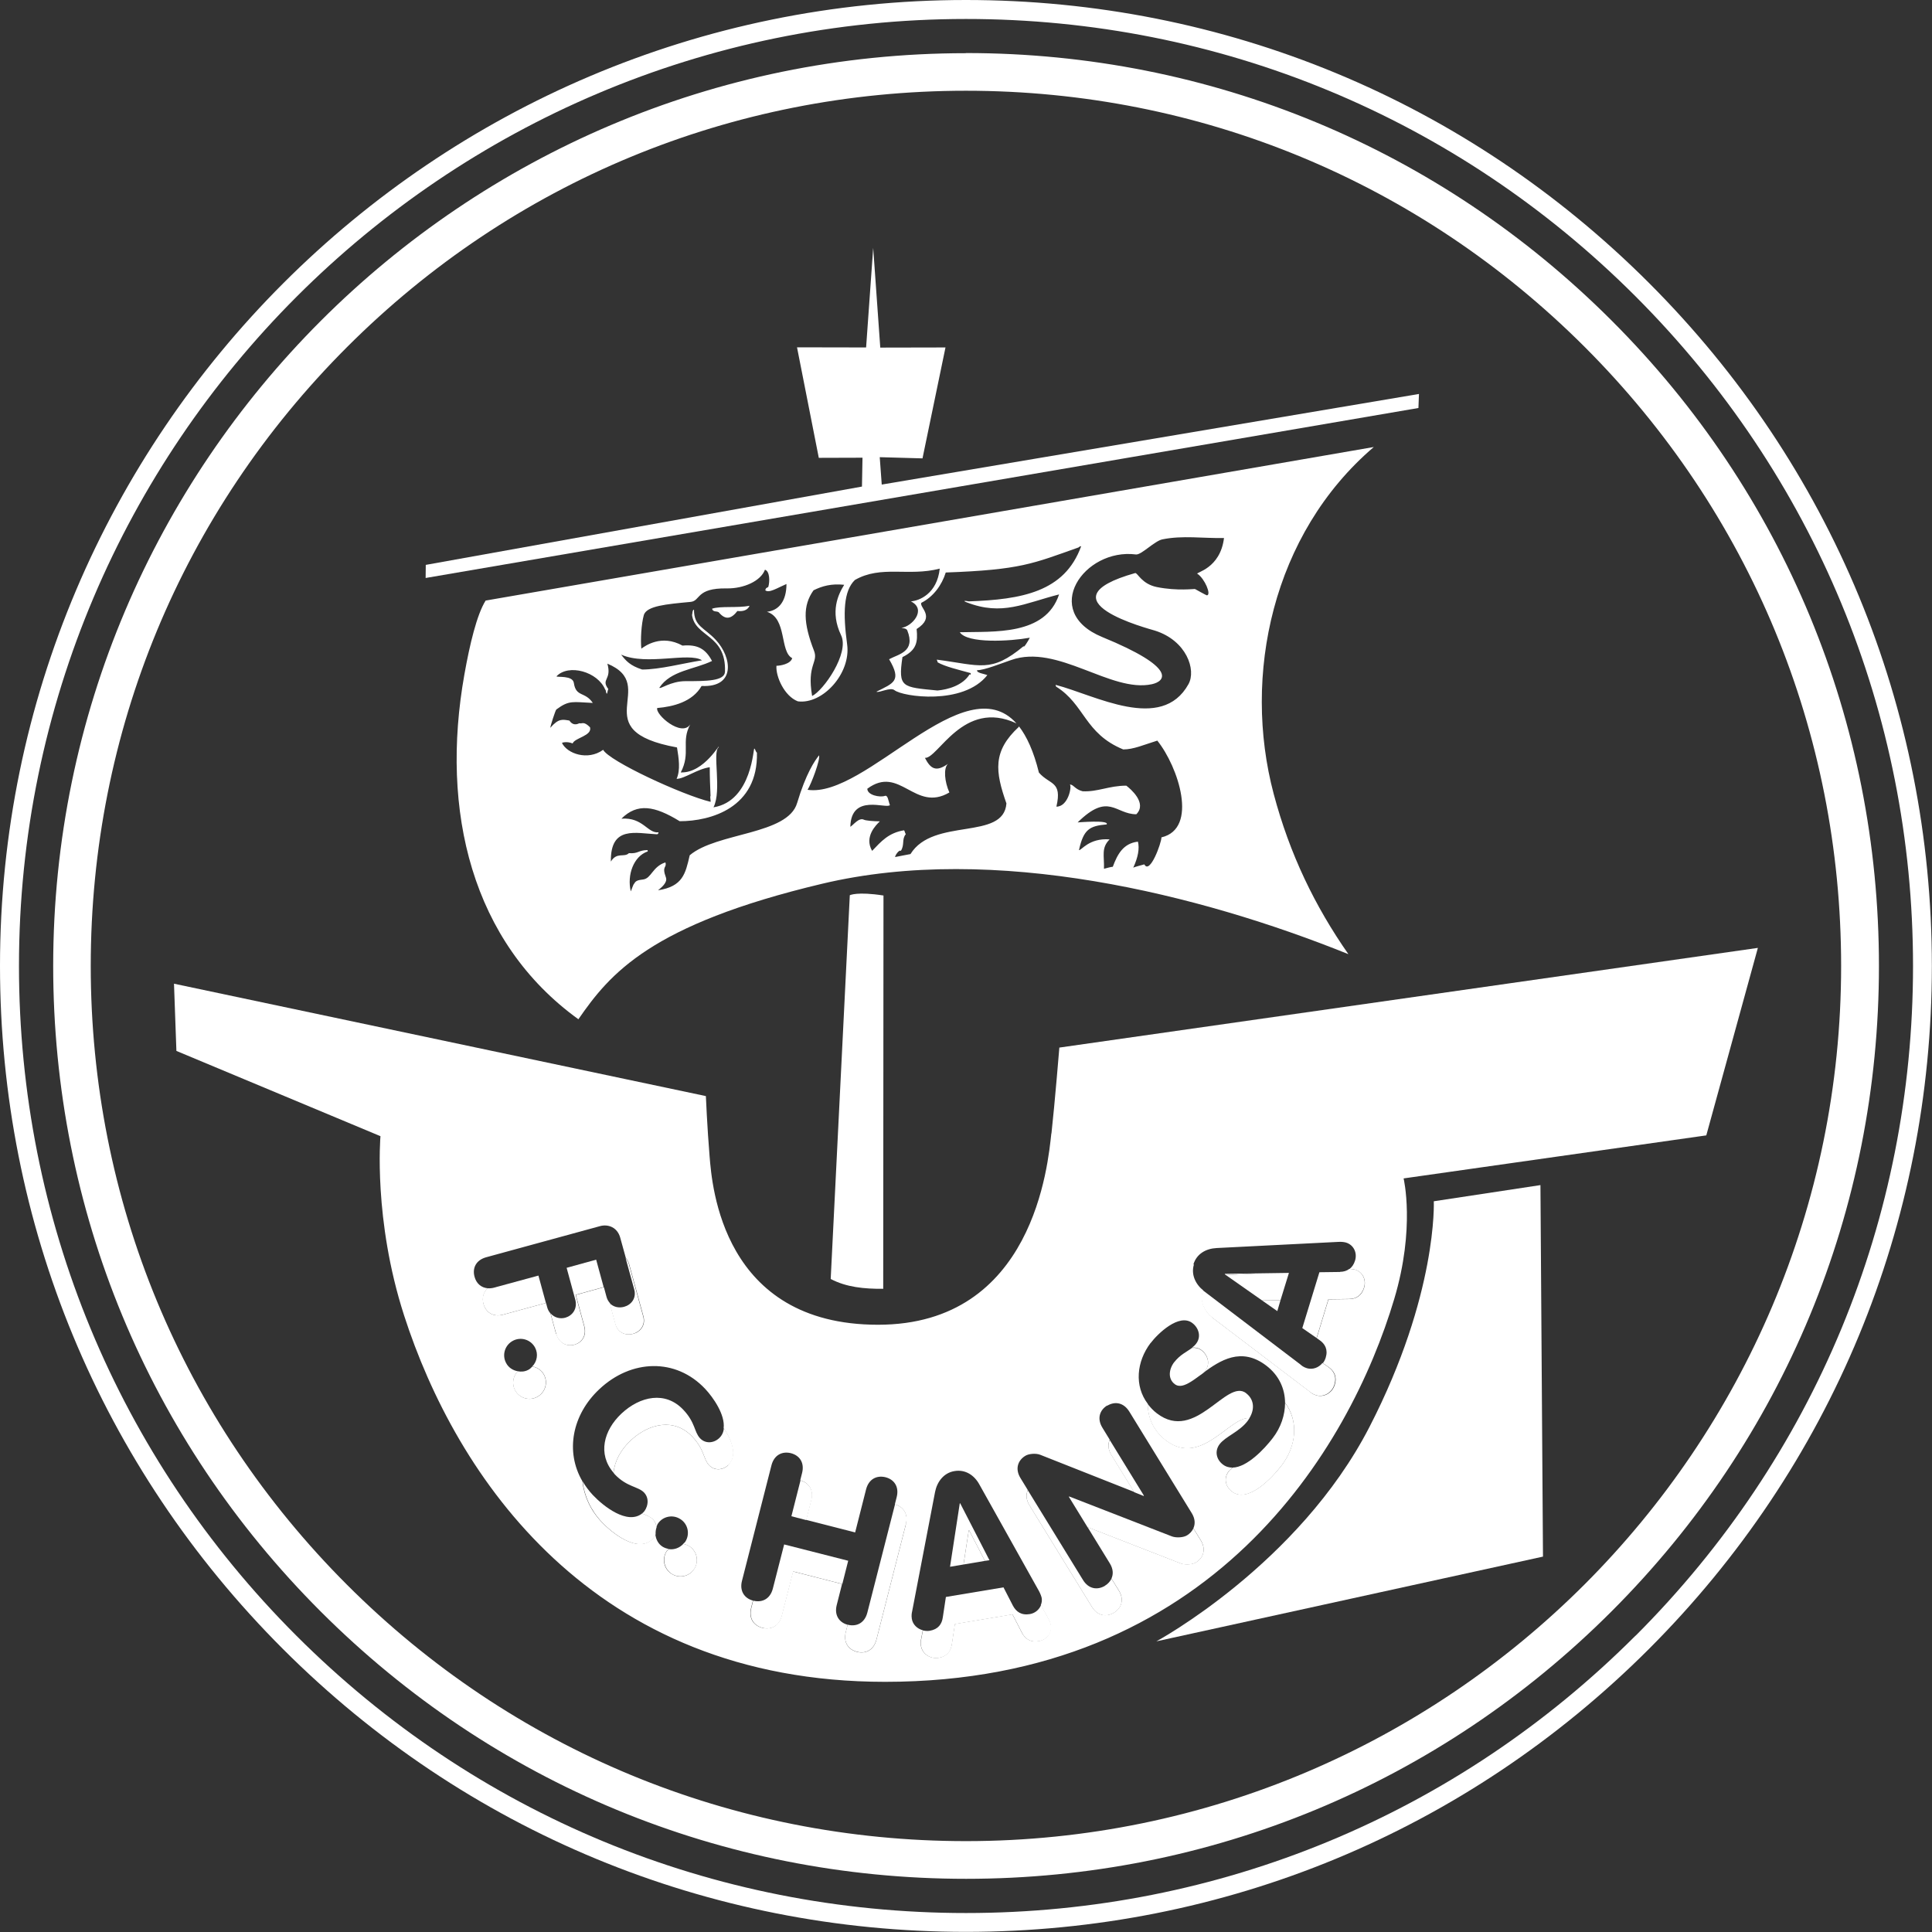
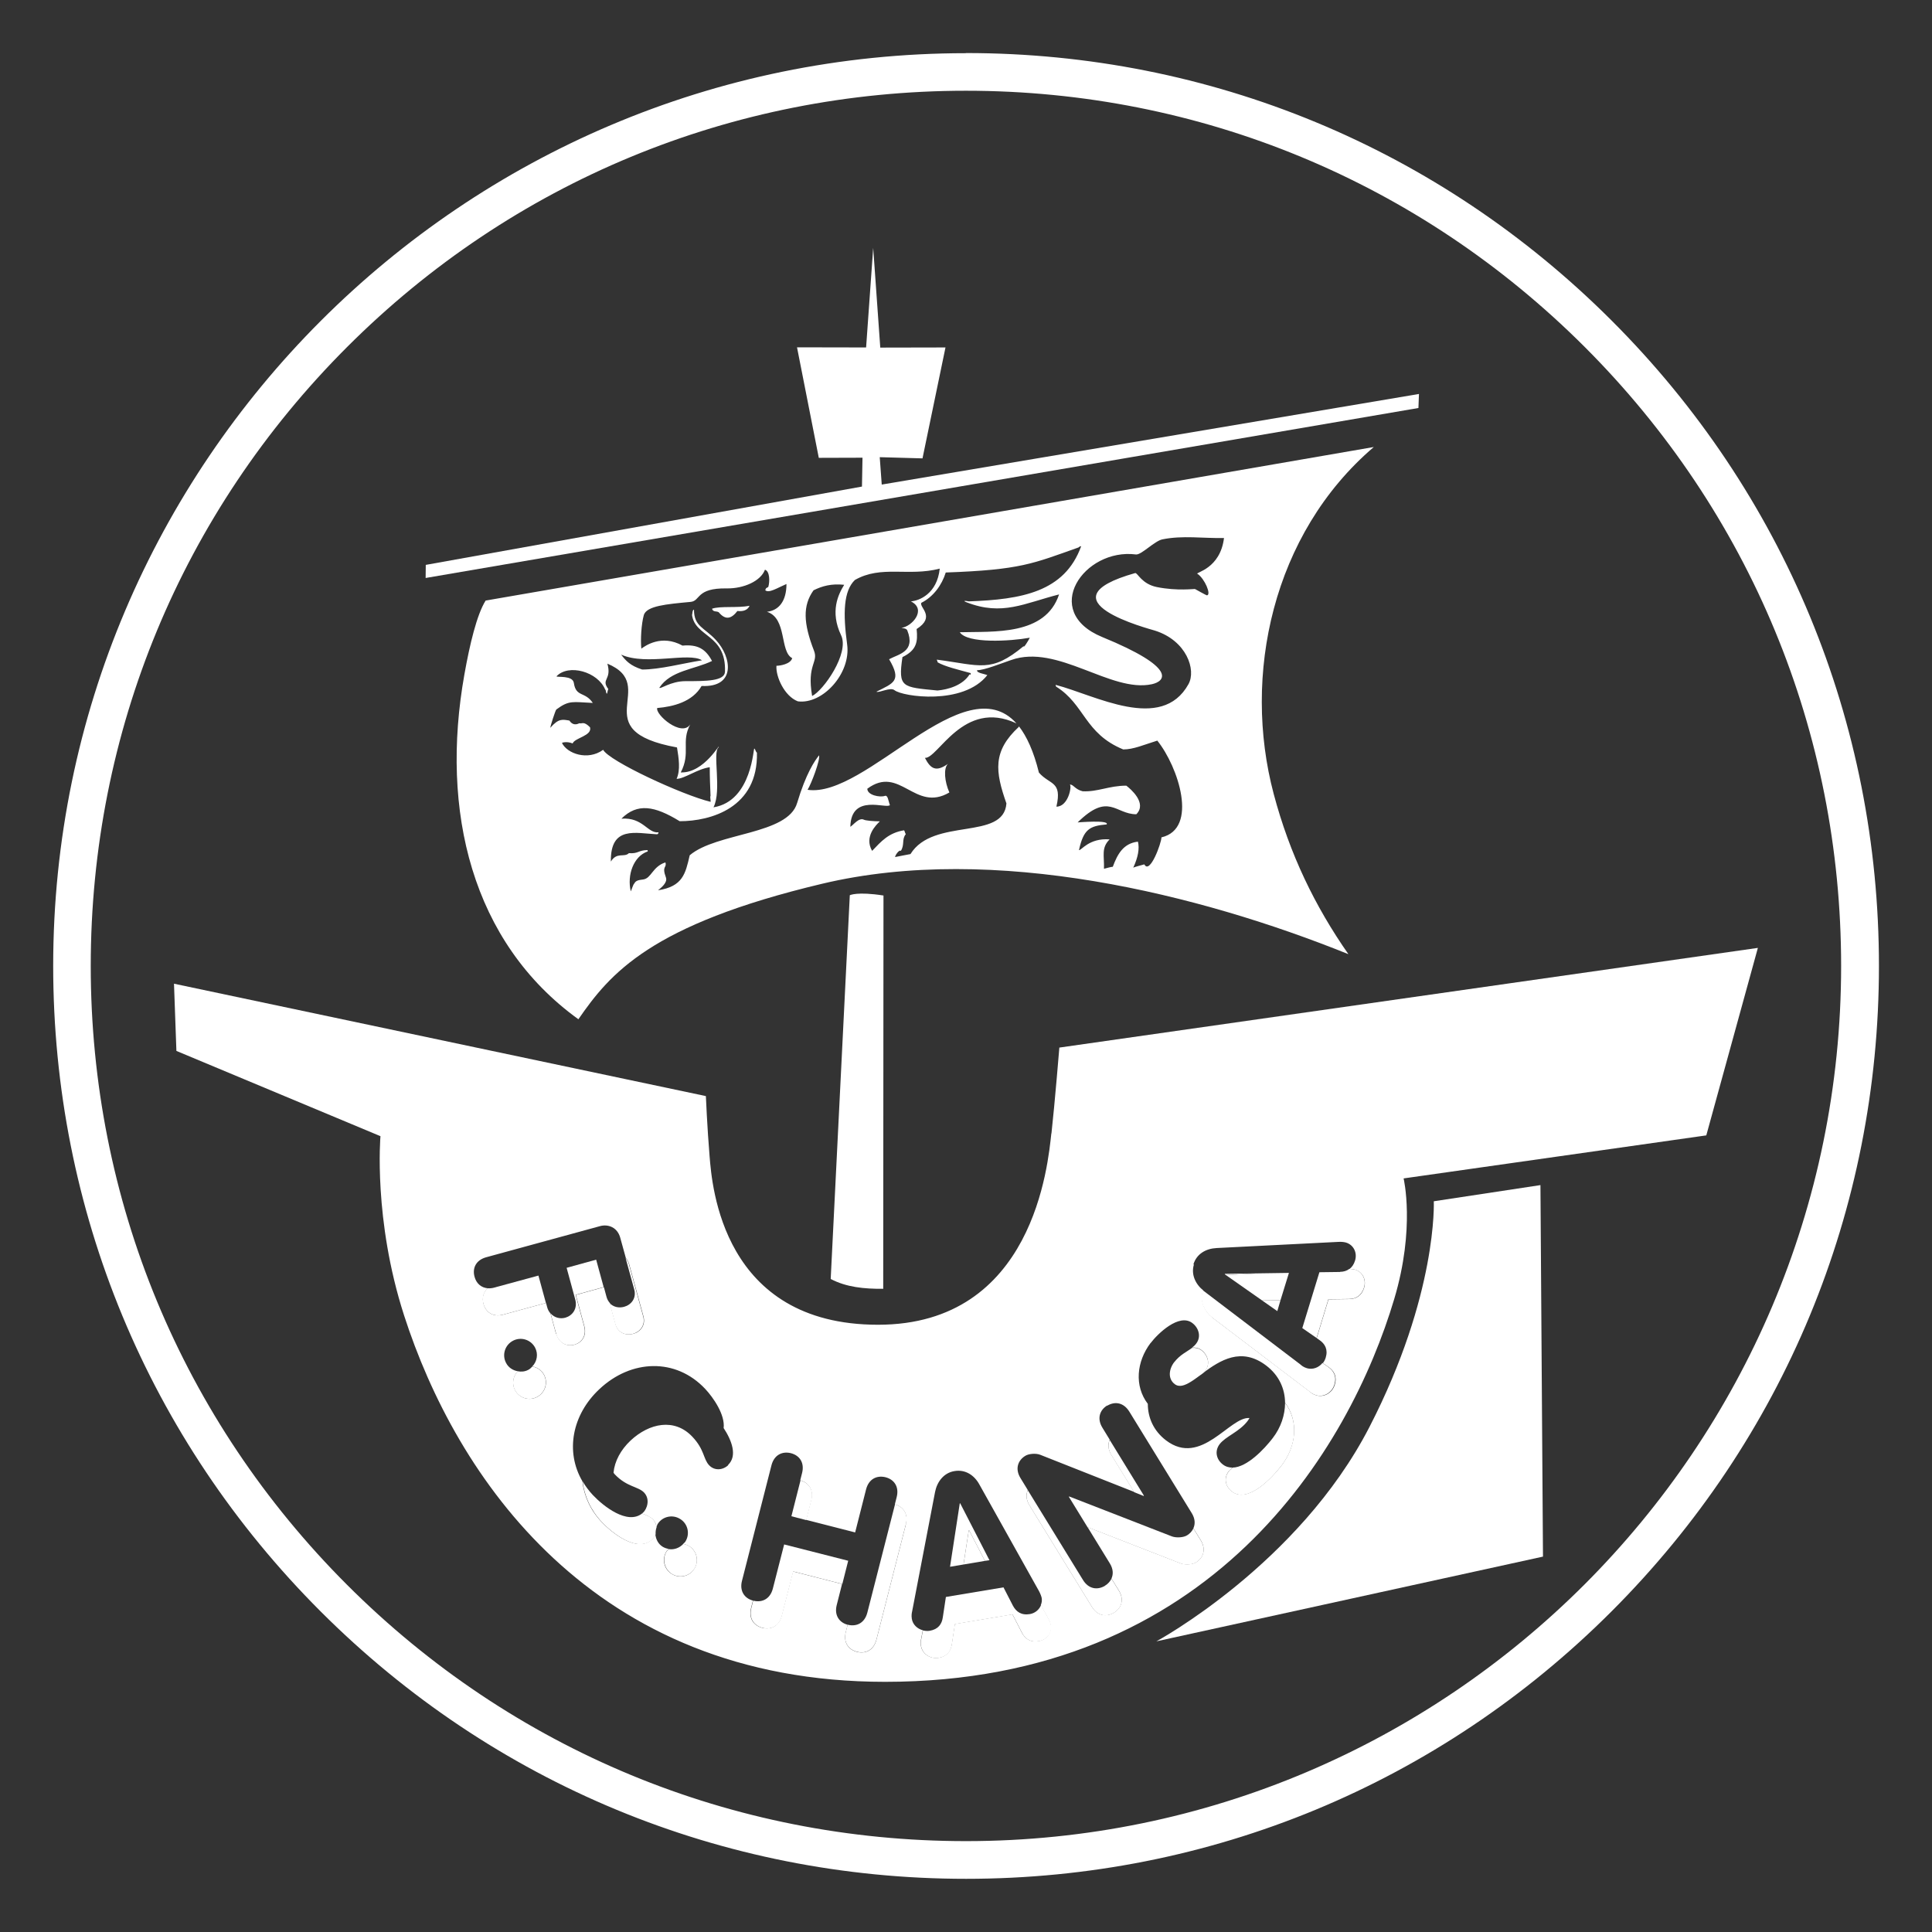
<svg xmlns="http://www.w3.org/2000/svg" id="Ebene_2" data-name="Ebene 2" viewBox="0 0 144.57 144.57">
  <rect x="0" y="0" width="144.57" height="144.57" fill="#333333" stroke="none" />
  <defs>
    <style>
      .cls-1 {
        fill: #fff;
      }
    </style>
  </defs>
  <g id="Ebene_1-2" data-name="Ebene 1">
    <g>
-       <path class="cls-1" d="M72.28,0C32.43,0,0,32.43,0,72.28c0,19.31,7.52,37.46,21.17,51.11,13.65,13.65,31.8,21.17,51.11,21.17s37.46-7.52,51.11-21.17c13.65-13.65,21.17-31.8,21.17-51.11s-7.52-37.46-21.17-51.11C109.74,7.52,91.59,0,72.28,0ZM122.39,122.39c-13.38,13.39-31.18,20.76-50.11,20.76s-36.72-7.37-50.11-20.76C8.79,109.01,1.42,91.21,1.42,72.28,1.42,33.21,33.21,1.42,72.28,1.42c18.93,0,36.73,7.37,50.11,20.76,13.38,13.39,20.76,31.18,20.76,50.11s-7.37,36.72-20.76,50.11Z" />
      <path class="cls-1" d="M72.28,3.98C34.62,3.98,3.98,34.62,3.98,72.28c0,18.25,7.11,35.4,20.01,48.3,12.9,12.9,30.05,20.01,48.3,20.01s35.4-7.11,48.3-20.01c12.9-12.9,20.01-30.05,20.01-48.3s-7.1-35.4-20.01-48.3c-12.9-12.9-30.05-20.01-48.3-20.01ZM72.28,137.77c-17.49,0-33.94-6.81-46.31-19.18-12.37-12.37-19.18-28.81-19.18-46.31s6.81-33.94,19.18-46.31c12.37-12.37,28.81-19.18,46.31-19.18s33.94,6.81,46.31,19.18c12.37,12.37,19.18,28.81,19.18,46.31,0,36.11-29.38,65.49-65.49,65.49Z" />
      <path class="cls-1" d="M78.67,84.82c-.25,2.26-1.31,14.31-12.97,14.31s-12.42-10.42-12.6-12.58c-.18-2.16-.28-4.53-.28-4.53l-39.8-8.41.18,5.03,15.27,6.38s-.55,6.24,1.77,13.42c3.86,11.96,14.03,27.41,35.99,27.41,24.5,0,34.77-17.49,38.1-28.65,1.59-5.32.7-9.02.7-9.02l22.65-3.22,3.86-14.03-52.27,7.46s-.34,4.16-.59,6.42ZM40.2,104.53c-.6.32-1.34.09-1.66-.51-.25-.48-.15-1.04.21-1.41-.36-.06-.7-.27-.88-.62-.32-.6-.09-1.34.51-1.66.6-.32,1.34-.09,1.66.51.25.48.15,1.04-.21,1.41.36.06.7.27.88.62.32.6.09,1.34-.51,1.66ZM41.61,99.82l-.42-1.54c-.11-.13-.2-.28-.25-.48l-.08-.3-3.19.87c-.76.21-1.32-.16-1.49-.81-.12-.45,0-.87.32-1.16-.5-.04-.86-.37-.99-.86-.18-.65.11-1.25.87-1.46l8.52-2.33c.62-.17,1.3.1,1.51.86l.42,1.52c.11.13.2.3.26.5l1.06,3.88c.18.67-.24,1.16-.77,1.3-.52.14-1.14-.05-1.32-.73l-.43-1.58c-.1-.12-.19-.26-.24-.44l-.2-.74-2.1.58.64,2.35c.2.73-.22,1.23-.73,1.37-.53.15-1.16-.07-1.36-.8ZM54.5,109.63c-.41.39-1.04.44-1.44.01-.44-.47-.34-1.17-1.25-2.13-1.34-1.42-3.23-1.02-4.63.29-.73.69-1.19,1.54-1.27,2.4.03.04.05.08.09.12.91.96,1.75.9,2.2,1.37.48.52.2,1.24-.07,1.49-.03.03-.06.05-.09.07.34.14.63.25.83.46.17.18.24.38.25.58.03-.08.04-.15.08-.23.35-.58,1.11-.76,1.69-.4h0c.58.35.76,1.11.4,1.69-.04.07-.11.12-.17.18.15.03.3.08.44.16.58.35.76,1.11.4,1.69-.35.58-1.11.76-1.69.4-.58-.35-.76-1.11-.4-1.69.04-.07.11-.12.17-.18-.15-.03-.3-.08-.44-.16-.35-.21-.53-.58-.56-.96-.06.17-.16.32-.25.4-1.1,1.03-2.98-.46-3.78-1.31-.85-.9-1.31-1.96-1.43-3.04-1.29-2.21-.78-4.97,1.27-6.89,2.38-2.24,5.72-2.36,7.92-.02.61.65,1.5,1.94,1.38,2.93.6.91,1.05,2.08.33,2.76ZM67.79,114.05l-2.21,8.66c-.2.76-.79,1.06-1.45.9-.66-.17-1.03-.72-.84-1.48l.14-.55c-.64-.17-1.01-.72-.82-1.47l.4-1.58-3.67-.94-.85,3.32c-.2.76-.79,1.06-1.45.9-.66-.17-1.03-.72-.84-1.48l.14-.56c-.64-.17-1.01-.72-.82-1.47l2.21-8.66c.2-.76.79-1.06,1.45-.9.66.17,1.03.72.84,1.48l-.14.55c.64.18,1.01.72.82,1.47l-.38,1.49,3.67.94.82-3.23c.2-.76.79-1.06,1.45-.9.66.17,1.03.72.84,1.48l-.14.55c.64.18,1.01.72.82,1.47ZM77.74,122.8c-.65.11-1.03-.18-1.27-.62l-.71-1.38-4.31.72-.23,1.52c-.08.51-.35.9-.98,1.01-.62.1-1.23-.28-1.33-.9-.04-.25,0-.45.02-.53l.12-.63c-.41-.11-.75-.42-.82-.86-.04-.25,0-.45.02-.53l1.72-8.96h0c.15-.76.65-1.43,1.45-1.56.82-.14,1.49.31,1.87,1.01l4.44,7.94c.13.23.2.45.22.55.03.19,0,.37-.07.53l.52.94c.13.23.2.45.22.55.1.6-.33,1.11-.9,1.2ZM89.3,94.62c.24-.8.94-1.19,1.74-1.23l9.09-.46c.27-.02.49.02.59.05.59.18.85.78.68,1.34-.09.3-.24.5-.42.64.18,0,.34.02.42.05.59.18.85.78.68,1.34-.19.63-.62.85-1.12.86l-1.55.02-.88,2.9.2.14c.42.29.66.71.47,1.33-.05.15-.12.29-.21.4l.42.29c.42.29.66.71.47,1.33-.18.6-.79.97-1.39.79-.24-.07-.4-.2-.46-.26l-7.26-5.52c-.61-.47-.99-1.22-.76-1.99,0-.03.03-.05.04-.07-.59-.47-.94-1.2-.71-1.95ZM86.1,100.5c.53-.7,2.13-2.25,3.12-1.5.49.37.68,1.03.29,1.54-.09.12-.19.21-.31.3.25-.02.49.02.7.18.49.37.68,1.03.29,1.54-.05.06-.1.12-.16.17,1.26-.92,2.85-1.98,4.74-.53.95.73,1.38,1.73,1.39,2.76,1.02,1.37.85,3.23-.25,4.68-.73.96-2.54,2.87-3.72,1.97-.49-.37-.64-1-.25-1.51.08-.1.19-.19.29-.28-.25,0-.5-.06-.72-.23-.49-.37-.64-1-.25-1.52.45-.59,1.47-.92,2.09-1.73.06-.08.1-.15.15-.23-1.48-.13-3.61,3.68-6.25,1.67-.94-.72-1.36-1.71-1.36-2.73-1.02-1.34-.85-3.16.21-4.56ZM82.85,105.19c.58-.35,1.23-.24,1.65.43l4.68,7.61c.25.41.27.8.12,1.13l.55.89c.41.67.21,1.31-.36,1.66-.25.16-.78.2-1.12.08l-6.99-2.72,1.67,2.72c.25.41.27.8.12,1.13l.55.89c.41.67.21,1.31-.36,1.66-.58.35-1.24.24-1.65-.43l-4.68-7.61c-.25-.41-.27-.8-.12-1.13l-.55-.9c-.41-.67-.21-1.31.36-1.66.25-.16.79-.21,1.12-.08l7.03,2.78-1.71-2.78c-.25-.41-.27-.8-.12-1.13l-.55-.9c-.41-.67-.21-1.31.36-1.66Z" />
      <path class="cls-1" d="M89.12,103.39c.13-.08.27-.18.41-.28-.13.08-.27.17-.41.28Z" />
      <polygon class="cls-1" points="72.49 114.52 72.1 117.07 73.7 116.8 72.52 114.51 72.49 114.52" />
      <polygon class="cls-1" points="91.66 95.32 91.65 95.35 91.73 95.41 94.37 95.28 91.66 95.32" />
      <polygon class="cls-1" points="95.58 98.11 95.82 97.29 94.44 97.31 95.58 98.11" />
      <path class="cls-1" d="M107.29,89.89s.3,6.95-4.81,16.88c-5.3,10.3-15.95,16.05-15.95,16.05l28.93-6.34-.19-27.8-7.98,1.21Z" />
      <path class="cls-1" d="M43.71,99.24l-.64-2.35,2.1-.58-.56-2.05-2.21.61.64,2.35c.2.73-.22,1.23-.73,1.38-.39.11-.82.01-1.11-.32l.42,1.54c.2.73.83.95,1.36.8.52-.14.93-.65.73-1.37Z" />
      <path class="cls-1" d="M46.69,97.79c-.38.1-.8.02-1.08-.29l.43,1.58c.19.68.81.87,1.32.73.53-.15.95-.64.77-1.3l-1.06-3.88c-.05-.2-.15-.36-.26-.5l.65,2.36c.18.67-.24,1.16-.77,1.3Z" />
      <path class="cls-1" d="M36.99,96.35c-.18.05-.35.06-.5.05-.33.29-.44.71-.32,1.16.18.65.74,1.02,1.49.81l3.19-.87-.56-2.05-3.31.9Z" />
      <path class="cls-1" d="M39.83,102.26c-.09.09-.18.19-.31.25-.25.13-.52.15-.78.1-.35.37-.46.93-.21,1.41.32.6,1.06.83,1.66.51.6-.32.83-1.06.51-1.66-.18-.35-.52-.55-.88-.62Z" />
-       <path class="cls-1" d="M53.82,107.61c-.41.39-1.04.44-1.44.01-.44-.47-.34-1.17-1.25-2.13-1.34-1.42-3.23-1.02-4.63.29-1.33,1.25-1.79,3.03-.59,4.42.08-.86.54-1.71,1.27-2.4,1.4-1.31,3.29-1.71,4.63-.29.91.96.81,1.66,1.25,2.13.4.42,1.02.38,1.44-.01.73-.68.28-1.85-.33-2.76-.03.28-.13.53-.35.74Z" />
      <path class="cls-1" d="M44.36,111.87c-.3-.32-.55-.66-.76-1.02.12,1.08.59,2.14,1.43,3.04.8.85,2.68,2.34,3.78,1.31.09-.09.18-.23.25-.4-.01-.17.01-.34.07-.51-.02-.2-.09-.4-.25-.58-.2-.22-.49-.32-.83-.46-1.11.88-2.91-.55-3.69-1.38Z" />
      <path class="cls-1" d="M50.05,115.91c-.06.06-.12.11-.17.18-.35.58-.17,1.33.4,1.69.58.35,1.33.17,1.69-.4.35-.57.17-1.33-.4-1.69-.14-.08-.29-.13-.44-.16-.28.3-.68.45-1.08.39Z" />
      <path class="cls-1" d="M66.97,112.58l-2.07,8.1c-.2.76-.79,1.06-1.45.9,0,0-.01,0-.02-.01l-.14.55c-.19.76.18,1.31.84,1.48.65.17,1.25-.14,1.45-.9l2.21-8.66c.19-.75-.18-1.29-.82-1.47Z" />
      <path class="cls-1" d="M58.68,115.56l-.85,3.32c-.2.76-.79,1.06-1.45.9,0,0-.01,0-.02-.01l-.14.56c-.19.76.18,1.31.84,1.48.65.17,1.25-.13,1.45-.9l.85-3.32,3.67.94.44-1.74-4.79-1.22Z" />
      <path class="cls-1" d="M60.34,113.74l.38-1.49c.19-.75-.18-1.29-.82-1.47l-.68,2.68,1.12.29Z" />
      <path class="cls-1" d="M85.6,111.92l-2.56-4.17c-.15.33-.13.72.12,1.13l1.71,2.78.7.28.03-.02Z" />
      <path class="cls-1" d="M88.82,114.89c-.25.16-.78.2-1.12.08l-7.69-2.99-.03.02,1.4,2.28,6.99,2.72c.34.13.86.08,1.12-.08.58-.36.77-.99.36-1.66l-.55-.89c-.1.21-.26.39-.49.53Z" />
      <path class="cls-1" d="M82.69,118.66c-.58.35-1.24.24-1.65-.43l-4.13-6.72c-.15.33-.13.72.12,1.13l4.68,7.61c.41.67,1.07.78,1.65.43.58-.35.77-.99.36-1.66l-.55-.89c-.1.21-.26.39-.49.53Z" />
      <path class="cls-1" d="M87.87,101.92c-.41.54-.49,1.25.03,1.65.34.26.75.11,1.22-.18.14-.1.28-.19.41-.28.16-.11.33-.24.5-.36.06-.05.11-.11.16-.17.39-.51.2-1.17-.29-1.54-.21-.16-.45-.2-.7-.18-.39.3-.89.5-1.34,1.08Z" />
      <path class="cls-1" d="M92.23,109.83c-.11.09-.22.18-.29.28-.39.51-.24,1.14.25,1.51,1.18.9,2.99-1.01,3.72-1.97,1.11-1.45,1.28-3.31.25-4.68,0,.91-.31,1.85-.93,2.65-.6.78-1.9,2.18-3,2.2Z" />
-       <path class="cls-1" d="M93.25,104.25c-1.48-1.13-3.78,3.73-6.68,1.51-.28-.21-.49-.45-.69-.7,0,1.02.42,2.01,1.36,2.73,2.64,2.01,4.78-1.8,6.25-1.67.45-.74.31-1.45-.25-1.87Z" />
      <path class="cls-1" d="M97.79,102.38c-.24-.07-.4-.2-.46-.26l-7.26-5.52s-.03-.03-.05-.04c0,.03-.03.04-.04.07-.23.77.14,1.52.76,1.99l7.26,5.52c.07.05.22.18.46.26.6.18,1.21-.19,1.39-.79.19-.62-.05-1.03-.47-1.33l-.42-.29c-.28.35-.73.52-1.18.39Z" />
      <polygon class="cls-1" points="95.82 97.29 96.45 95.25 94.37 95.28 91.73 95.41 94.44 97.31 95.82 97.29" />
      <path class="cls-1" d="M100.28,95.18l-1.55.02-1.28,4.18,1.07.74.88-2.9,1.55-.02c.5-.01.92-.23,1.12-.86.17-.56-.09-1.16-.68-1.34-.08-.02-.24-.04-.42-.05-.2.15-.44.22-.7.22Z" />
      <polygon class="cls-1" points="72.49 114.52 72.52 114.51 73.7 116.8 74.04 116.75 71.85 112.49 71.82 112.49 71.09 117.24 72.1 117.07 72.49 114.52" />
      <path class="cls-1" d="M77.9,120.11c-.14.34-.44.6-.83.67-.65.11-1.03-.18-1.27-.62l-.71-1.38-4.31.72-.23,1.52c-.07.51-.34.9-.98,1.01-.18.03-.35.01-.51-.03l-.12.63c-.02.08-.07.28-.02.53.1.62.71,1,1.33.9.64-.11.9-.5.98-1.01l.23-1.52,4.31-.72.71,1.38c.23.44.62.73,1.27.62.57-.1,1-.6.9-1.2-.02-.11-.09-.32-.22-.55l-.52-.94Z" />
      <polygon class="cls-1" points="106.18 29.48 65.98 36.26 65.83 34.21 69.03 34.3 70.75 26 65.87 26.01 65.34 18.55 64.81 26 59.64 25.99 61.27 34.26 64.54 34.25 64.5 36.41 31.86 42.27 31.85 43.25 106.14 30.53 106.18 29.48" />
      <path class="cls-1" d="M62.17,95.71c1.17.61,2.48.74,3.92.73l.02-29.43c-1.99-.31-2.52-.02-2.52-.02l-1.43,28.72Z" />
      <path class="cls-1" d="M53.77,45.8c.53.65.97.49,1.41-.08.43.05.76-.06.91-.39-.91.18-2.18,0-2.81.22.08.27.34.16.49.26Z" />
      <path class="cls-1" d="M102.8,33.45l-66.46,11.49c-.66,1.05-1.19,3.28-1.59,5.53-1.82,10.2.54,20.03,8.53,25.8,2.36-3.41,5.37-7.08,18.24-10.14,12.86-3.06,28.28.79,39.38,5.27-2.5-3.58-4.39-7.47-5.59-11.99-2.35-8.84-.12-19.46,7.49-25.96ZM80.71,40.96s.12-.11.19-.08c-1.24,3.42-4.46,3.98-8.4,4.12-.31-.06-.48-.05-.17.07,2.67,1.04,4.32.07,6.92-.59-1.03,3.1-4.88,2.76-7.43,2.83.57.86,3.75.68,5.24.41-.13.26-.48.82-.46.63-2.45,2.03-3.22,1.44-6.5,1.01,0,.06.06.1.06.2.55.32,1.55.55,2.48.81,0,.13-.06.17-.08.08-.52.85-1.64,1.15-2.41,1.22-2.64-.26-2.96-.2-2.62-2.5,1.06-.52,1.16-1.13,1.06-2.1,1.45-.92.19-1.61.35-1.96.9-.45,1.54-1.33,1.83-2.27,5.62-.2,6.5-.66,9.95-1.88ZM60.88,44.17c.65-.32,1.33-.51,2.29-.41-.44.71-1.08,2-.23,3.78.64,1.34-1.33,4.14-2.17,4.54-.41-2.37.49-2.5.14-3.39-.8-2.06-.85-3.37-.04-4.51ZM45.13,56.11c-1.15.83-2.69.29-3.08-.52,0-.01.34-.14.8.04.15-.42,1.48-.57,1.3-1.21-.48-.48-.58-.24-.8-.3-.51.26-.73-.2-.74-.2-.5-.08-.8-.19-1.43.54,0-.13.38-1.31.45-1.37.96-.71,1.21-.56,2.73-.49-.59-.88-1.26-.41-1.42-1.5-.09-.58-1.26-.4-1.3-.49.9-.96,3.1-.35,3.65,1,.07,0,.03.27.13.3.03-.06.06-.29.1-.35-.58-.77.28-.66-.07-1.9,3.98,1.66-1.82,4.99,5.21,6.27.13.8.27,1.68-.03,2.35.58,0,1.55-.74,2.48-.87,0,.71.03,1.42.06,2.16-.06,0,.03.4,0,.43-2.11-.51-7.62-3.06-8.04-3.9ZM46.49,48.99c1.91.84,5.06-.21,6.04.42-1.45.23-3.16.69-4.48.69-.9-.29-1.21-.65-1.56-1.1ZM89.61,42.94c.55.38,1.04,1.56.71,1.61-.06,0-.85-.45-.89-.47-.05-.03-1.31.16-2.86-.15-1.13-.23-1.43-1.05-1.62-1.05-7.22,2.04,1.08,4.18,1.48,4.31,2.36.75,3.1,2.94,2.5,4.01-2.02,3.63-6.99.81-9.93.05-.03.03.03.1.03.13,2.16,1.35,2.11,3.5,5.02,4.7.77,0,1.52-.34,2.55-.66,1.57,1.95,3.1,6.59.31,7.24,0,.42-.87,2.81-1.28,2.02-.1.03-.74.19-.83.25.36-.78.48-1.44.35-1.95-1.1.13-1.53.94-1.88,1.88-.13,0-.53.12-.66.15.03-1-.22-1.55.42-2.2-1.55-.12-2.14.87-2.29.8.34-1.55.79-1.81,2.07-1.92.23-.35-2.13-.15-2.17-.15,2.33-2.29,2.81-.61,4.39-.61.84-.84-.46-1.92-.75-2.14-1.29,0-2.15.48-3.27.42-.57-.14-.7-.53-.95-.5.16.16-.14,1.66-1.01,1.65.45-1.94-.5-1.61-1.31-2.55-.39-1.59-.91-2.71-1.5-3.47v.05c-1.98,1.83-1.77,3.34-.93,5.73-.21,2.81-5.47,1.02-7.18,3.79-.29.06-.88.16-1.14.22-.06-.03.27-.58.42-.46.3-.47.05-.86.37-1.25-.07-.1-.07-.22-.13-.29-1.16.19-1.71.83-2.39,1.54-.62-1.07.32-1.96.58-2.21-.49,0-1.08-.06-1.19-.12-.37-.19-.78.38-1.02.53.05-2.54,2.74-1.3,2.96-1.63-.13-.33-.14-.77-.39-.68-.35.12-1.3-.05-1.3-.54,2.44-1.81,3.55,1.8,6.14.28-.36-.81-.45-1.8-.11-2.14-.9.64-1.3.36-1.72-.45.97.09,2.87-4.44,6.85-2.58-3.9-4.35-11.26,5.62-15.63,4.97.29-.47.96-2.25.86-2.58-.33.41-.98,1.36-1.64,3.56-.69,2.4-6.02,2.2-8.04,3.92-.32,1.39-.52,2.33-2.37,2.62.24-.2.73-.58.59-.96-.33-.89.09-.7-.04-1.13-.98.33-1.04,1.19-1.66,1.28-.28.04-.55.05-.67.31-.06,0-.23.55-.26.58-.29-1.23.21-2.63,1.27-2.99,0-.1-.04-.03,0-.1-.71,0-.7.29-1.41.23-.35.35-.9-.11-1.35.63-.04-2.72,1.87-2.11,3.48-2.04,0-.1.02.1.09-.15-.82.1-1.16-1.14-2.78-1.02,1.19-1.18,2.47-.97,4.36.19,2.32,0,5.88-1,5.78-5.13-.1-.06-.12-.27-.19-.3-.08-.25-.13,3.92-3.06,4.39.64-1.25-.1-4.13.38-4.48.18-.48-1.04,1.93-2.83,1.87.77-1.48,0-2.29.71-3.59-.65.97-2.63-.74-2.47-1.23,1.19-.1,2.64-.46,3.32-1.65,2.57.13,2.28-2.14,1.06-3.45-.85-.92-1.63-1-1.63-2.25-.14-.05-.12.48-.15.36.2,1.7,2.57,1.45,2.47,4.27-.02.71-1.4.71-2.96.71-1.11,0-1.91.64-1.95.49.84-1.29,2.62-1.36,3.94-2-.49-.92-1.09-1.25-2.21-1.15-1.58-.87-2.81.03-3.08.23-.07-.68,0-1.85.19-2.53.23-.67,1.66-.8,3.49-.97.77-.07.39-1.05,2.71-1.01,1.27.02,2.55-.55,2.86-1.4.37.12.37.89.25,1.29-.23.16-.1-.02-.23.24.26.26.91-.17,1.59-.46,0,1.28-.57,1.98-1.46,2.08,1.52.48.94,2.98,1.89,3.47-.13.45-.92.57-1.18.57-.06.8.59,2.27,1.6,2.66,1.85.25,3.99-2.09,3.69-4.26-.32-2.34-.27-4,.58-4.82,1.97-1.13,4-.24,6.35-.85-.2,1.9-1.56,2.41-2.16,2.45,1.22.61.07,1.9-.71,1.98.1.03.37.03.44.19.64,1.61-.65,1.77-1.36,2.16.97,1.64.33,1.78-.95,2.43.21.11,1.04-.37,1.36-.11.6.48,5.14,1.15,6.94-1.13-.23-.1-.84-.17-.76-.37.55,0,1.77-.5,2.54-.76,3.48-1.24,7.45,2.47,10.53,1.81,1.01-.22,1.95-1.21-3.71-3.53-4.65-1.91-1.37-6.68,2.52-6.18.4.05,1.39-1.01,1.98-1.13,1.52-.31,3.03-.07,4.61-.1-.28,2.3-2.14,2.57-2,2.68Z" />
    </g>
  </g>
</svg>